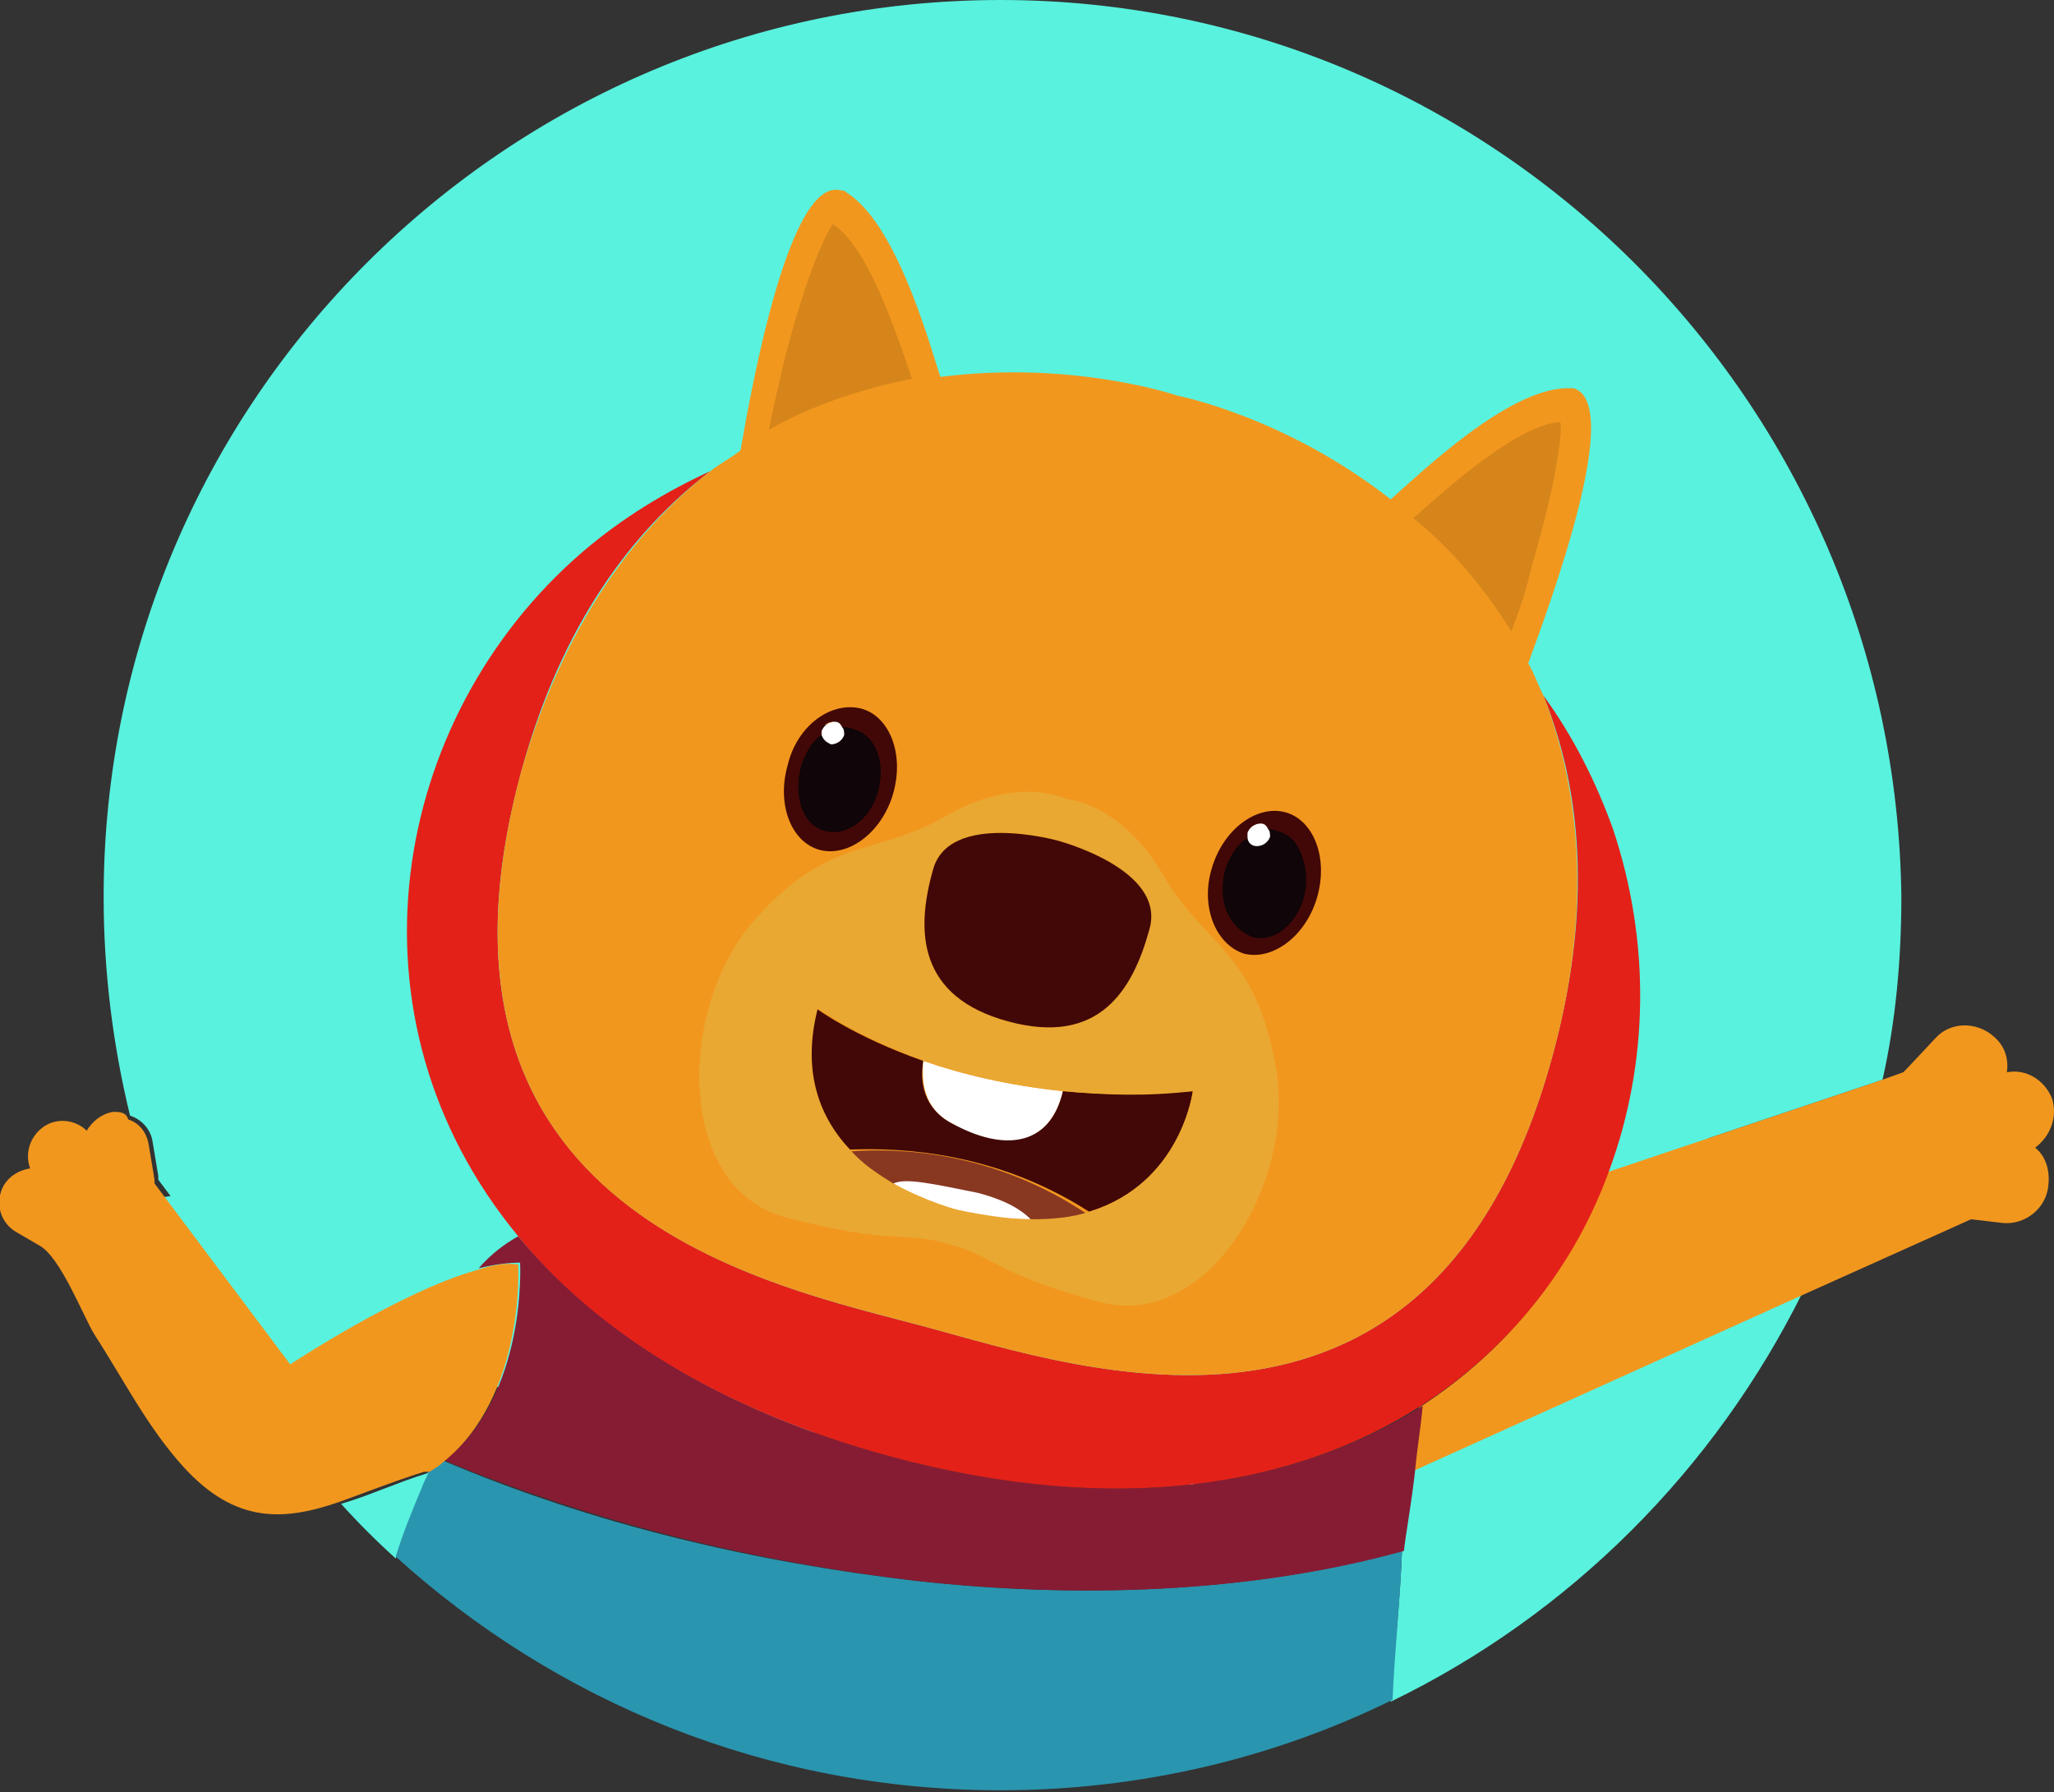
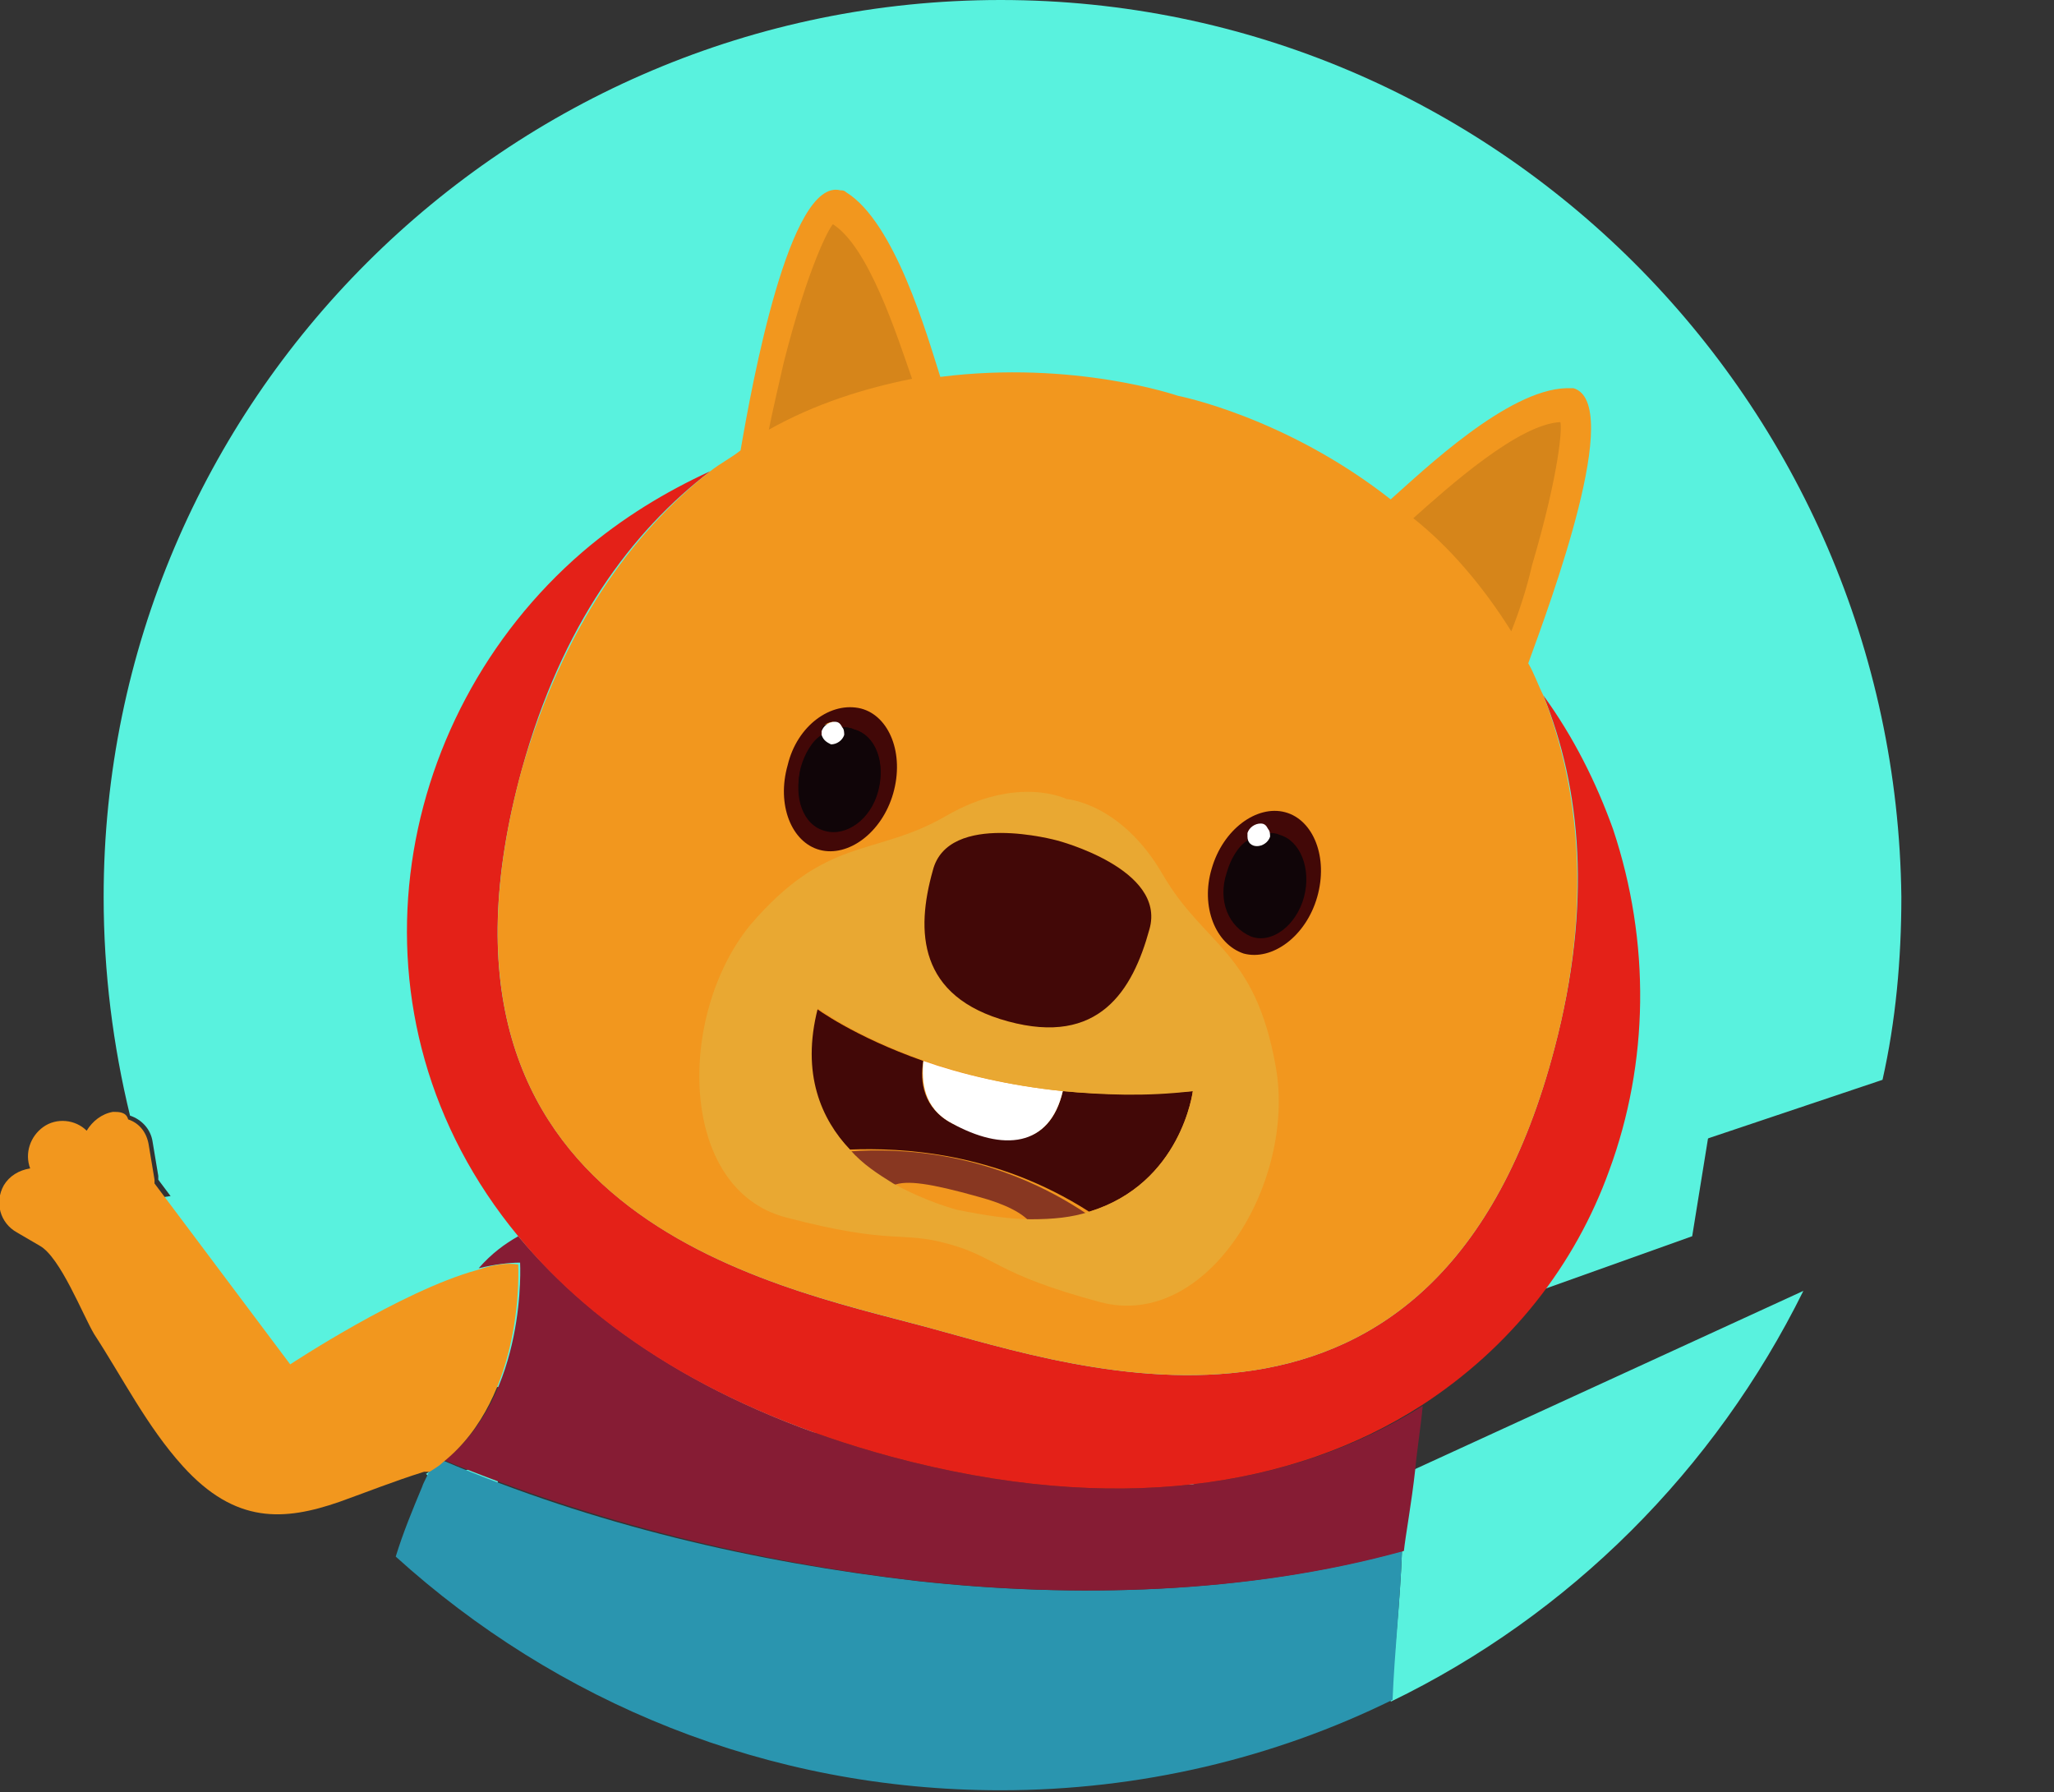
<svg xmlns="http://www.w3.org/2000/svg" version="1.1" id="레이어_1" x="0px" y="0px" viewBox="0 0 109 95.1" style="enable-background:new 0 0 109 95.1;" xml:space="preserve">
  <rect x="0" y="0" width="109" height="95.1" fill="#333333" stroke="none" />
  <style type="text/css">
	.st0{fill:#59F2DE;}
	.st1{fill:#F2971E;}
	.st2{fill:#2A95AF;}
	.st3{fill:#861C34;}
	.st4{fill:#E42118;}
	.st5{opacity:0.12;fill:#070102;}
	.st6{fill:#420807;}
	.st7{fill:#FFFFFF;}
	.st8{fill:#883721;}
	.st9{fill:#E9A832;}
	.st10{fill:#100508;}
</style>
  <polyline class="st0" points="30.4,27.9 40.9,8.7 48.4,7.6 55.4,16.9 69.2,20.1 80,19 87,21 90,33 87.9,37.5 92,52 89.8,65.6   74.4,71.1 63.3,78.8 43.1,76 26.4,73.6 16.7,75 10.6,69.7 7.6,63.7 18.1,62 21,43.8 24,30 30,28 " />
  <path class="st0" d="M74.4,82.3c-0.1,2.7-0.4,5.3-0.6,8c9.5-4.6,17.2-12.3,21.9-21.8L75,78C74.8,79.8,74.5,81.5,74.4,82.3z" />
  <path class="st0" d="M8.1,60.6l0.3,1.8c0,0.1,0,0.2,0,0.2l7.2,9.6c0,0,5.9-3.9,9.9-5c0.7-0.7,1.4-1.3,2.1-1.7  c-9.6-11.6-6.8-27.5,3.4-36.3c2-1.7,4.3-3.2,6.8-4.3c0.5-0.4,1.1-0.8,1.6-1.1c0.6-3.4,2.5-14.5,5.3-13.8c0.1,0,0.2,0.1,0.3,0.1  c2.6,1.6,4.3,7.5,5,9.8c7.1-0.9,12.6,1,12.6,1s5.7,1.1,11.4,5.5c1.7-1.6,6.2-5.8,9.3-5.9c0.1,0,0.3,0,0.4,0  c2.7,0.7-1.1,11.3-2.4,14.6c0.3,0.6,0.6,1.2,0.8,1.8c1.6,2.2,2.8,4.6,3.7,7.1c2,5.9,1.9,12.3-0.2,18.1l14.3-4.8c0.7-3.1,1-6.4,1-9.7  C100.6,21.3,79.3,0,53.1,0S5.5,21.3,5.5,47.6c0,4,0.5,7.9,1.4,11.6C7.5,59.4,8,59.9,8.1,60.6z" />
-   <path class="st0" d="M22.8,78.1c-0.1,0-0.1,0.1-0.2,0.1c-1.6,0.5-3.1,1.2-4.5,1.6c0.9,1,1.9,2,2.9,2.9c0.5-1.3,0.9-2.5,1.4-3.7  C22.5,78.7,22.7,78.4,22.8,78.1z" />
-   <path class="st1" d="M108,60.9c0.8-0.6,1.2-1.6,0.9-2.6c-0.4-1-1.4-1.6-2.4-1.4c0.1-0.7-0.1-1.4-0.7-1.9c-0.9-0.8-2.3-0.8-3.1,0.1  l-1.5,1.6c-0.1,0.1-0.1,0.1-0.2,0.2l-1.4,0.5l-14.3,4.8c-1.8,5-5.2,9.4-10,12.5c-0.1,1.1-0.2,2.3-0.4,3.4l20.8-9.4l8.9-4l1.7,0.2  c1.2,0.1,2.3-0.8,2.4-2C108.8,62,108.5,61.3,108,60.9z" />
+   <path class="st0" d="M22.8,78.1c-0.1,0-0.1,0.1-0.2,0.1c0.9,1,1.9,2,2.9,2.9c0.5-1.3,0.9-2.5,1.4-3.7  C22.5,78.7,22.7,78.4,22.8,78.1z" />
  <path class="st2" d="M74.4,82.3c-8.3,2.3-17.5,2.5-25.7,1.6c-8.7-1-17.2-3-25.2-6.4c-0.2,0.2-0.5,0.4-0.7,0.5  c-0.1,0.3-0.3,0.6-0.4,0.9c-0.5,1.2-1,2.4-1.4,3.7c8.5,7.7,19.7,12.4,32.1,12.4c7.4,0,14.5-1.7,20.8-4.8C74,87.7,74.3,85,74.4,82.3  C74.4,82.3,74.4,82.3,74.4,82.3z" />
  <path class="st3" d="M47.3,77.3c-9.2-2.5-15.6-6.7-19.8-11.7c-0.7,0.4-1.4,0.9-2.1,1.7c0.8-0.2,1.6-0.3,2.2-0.3c0,0,0.4,7-4,10.5  c8,3.3,16.5,5.4,25.2,6.4c8.2,0.9,17.4,0.7,25.7-1.6c0,0,0,0,0,0c0.1-0.9,0.4-2.5,0.6-4.3c0.1-1.1,0.3-2.3,0.4-3.4  C68.7,78.9,59.2,80.5,47.3,77.3z" />
  <path class="st4" d="M85.6,44c-0.9-2.5-2.1-4.9-3.7-7.1c2,4.9,2.6,11.1,0.6,18.7c-6.2,23.7-25.2,17-33.4,14.8  c-8.2-2.2-27.9-6-21.4-29.6c2.1-7.6,5.8-12.6,10-15.8c-2.4,1.1-4.7,2.5-6.8,4.3c-10.2,8.8-13,24.7-3.4,36.3  c4.1,5,10.6,9.2,19.8,11.7c11.9,3.2,21.4,1.6,28.1-2.7c4.8-3.1,8.2-7.5,10-12.5C87.5,56.4,87.6,50,85.6,44z" />
  <path class="st1" d="M81.1,35.2c1.2-3.3,5.1-13.8,2.4-14.6c-0.1,0-0.2,0-0.4,0c-3.1,0.1-7.5,4.3-9.3,5.9C68.2,22.1,62.5,21,62.5,21  s-5.5-1.9-12.6-1c-0.7-2.2-2.4-8.2-5-9.8c-0.1-0.1-0.2-0.1-0.3-0.1c-2.7-0.7-4.7,10.3-5.3,13.8c-0.5,0.4-1.1,0.7-1.6,1.1  c-4.2,3.3-7.8,8.3-10,15.8C21.2,64.5,41,68.2,49.1,70.4c8.2,2.2,27.2,8.9,33.4-14.8c2-7.6,1.3-13.8-0.6-18.7  C81.6,36.3,81.4,35.7,81.1,35.2z" />
  <path class="st1" d="M44.2,11.9c-0.2,0.2-1.3,2.2-2.6,7.3c-0.3,1.3-0.6,2.6-0.8,3.6c2.5-1.4,5.1-2.2,7.6-2.7  C47.6,17.8,46.1,13.1,44.2,11.9z" />
  <path class="st5" d="M44.2,11.9c-0.2,0.2-1.3,2.2-2.6,7.3c-0.3,1.3-0.6,2.6-0.8,3.6c2.5-1.4,5.1-2.2,7.6-2.7  C47.6,17.8,46.1,13.1,44.2,11.9z" />
  <path class="st1" d="M80.2,33.5c0.4-1,0.8-2.2,1.1-3.5c1.5-5.1,1.6-7.4,1.5-7.6c-2.2,0.1-5.9,3.4-7.8,5.1  C76.9,29,78.7,31.1,80.2,33.5z" />
  <path class="st5" d="M80.2,33.5c0.4-1,0.8-2.2,1.1-3.5c1.5-5.1,1.6-7.4,1.5-7.6c-2.2,0.1-5.9,3.4-7.8,5.1  C76.9,29,78.7,31.1,80.2,33.5z" />
  <path class="st6" d="M57.8,64.3c4.9-1.5,5.5-6.4,5.5-6.4c-2.5,0.2-4.8,0.2-6.9,0c-0.7,3-3.1,3.1-5.9,1.7c-1.5-0.8-1.7-2.2-1.5-3.3  c-3.7-1.3-5.7-2.8-5.7-2.8c-0.8,3.5,0.2,5.9,1.8,7.5C47.8,60.9,52.8,61.1,57.8,64.3z" />
  <path class="st7" d="M50.5,59.6c2.7,1.5,5.2,1.3,5.9-1.7C53.5,57.6,51,57,49,56.3C48.9,57.4,49,58.8,50.5,59.6z" />
  <path class="st8" d="M45.1,61.1c0.7,0.7,1.5,1.3,2.3,1.8c0.7-0.3,2-0.1,4.5,0.6c1.5,0.4,2.4,0.9,2.8,1.4c1.2,0,2.2-0.1,3.1-0.4  C52.8,61.1,47.8,60.9,45.1,61.1z" />
-   <path class="st7" d="M47.4,62.8c1.8,1,3.4,1.4,3.4,1.4c1.5,0.4,2.8,0.5,3.9,0.5c-0.5-0.5-1.3-1-2.8-1.4  C49.4,62.8,48.1,62.5,47.4,62.8z" />
  <path class="st9" d="M41.7,64.6c5.7,1.5,6.1,0.7,8.6,1.4c2.6,0.7,2.5,1.6,8.1,3.1c5.7,1.5,10.4-6.4,9.3-12.5  c-1.1-6.2-3.8-6.4-6-10.2c-2.2-3.8-5.1-4-5.1-4s-2.6-1.3-6.4,0.9c-3.8,2.2-6.3,1-10.4,5.8C35.9,53.9,36,63.1,41.7,64.6z M49.5,46.2  c0.9-3.2,6.6-1.6,6.6-1.6s5.8,1.5,4.9,4.7c-0.9,3.2-2.7,6.2-7.5,4.9C48.7,52.9,48.6,49.4,49.5,46.2z M43.4,53.5c0,0,2,1.5,5.7,2.8  c2,0.7,4.4,1.3,7.3,1.6c2.1,0.2,4.4,0.3,6.9,0c0,0-0.6,4.9-5.5,6.4c-0.9,0.3-1.9,0.4-3.1,0.4c-1.1,0-2.4-0.2-3.9-0.5  c0,0-1.6-0.4-3.4-1.4c-0.8-0.5-1.6-1-2.3-1.8C43.6,59.4,42.5,57,43.4,53.5z" />
  <path class="st6" d="M53.5,54.2c4.8,1.3,6.6-1.6,7.5-4.9c0.9-3.2-4.9-4.7-4.9-4.7s-5.8-1.6-6.6,1.6C48.6,49.4,48.7,52.9,53.5,54.2z" />
  <path class="st10" d="M68.9,44.1c0,0,0.7,0.7,0.7,1.5s-0.3,2.3-0.8,3.4c-0.6,1.4-2.9,1.3-3.5,0.3c0,0-0.9-1.5-0.8-2.4  c0.1-0.8,1.2-2.6,1.2-2.6S67.5,42.7,68.9,44.1z" />
  <path class="st1" d="M22.8,78.1c0.3-0.2,0.5-0.3,0.7-0.5c4.4-3.5,4-10.5,4-10.5c-0.6-0.1-1.3,0-2.2,0.3c-4,1.1-9.9,5-9.9,5l-7.2-9.6  c0-0.1,0-0.2,0-0.2l-0.3-1.8c-0.1-0.7-0.5-1.2-1.1-1.4C6.7,59,6.3,59,6,59c-0.6,0.1-1.1,0.5-1.4,1C4,59.4,3,59.3,2.3,59.8  c-0.7,0.5-1,1.4-0.7,2.2c-0.6,0.1-1.1,0.4-1.4,0.9c-0.5,0.9-0.2,2,0.7,2.5l1.2,0.7c1.1,0.6,2.3,3.7,2.9,4.7c1.5,2.3,2.8,4.9,4.7,7  c2.8,3.1,5.4,2.9,8.3,1.9c1.4-0.5,2.9-1.1,4.5-1.6C22.7,78.1,22.7,78.1,22.8,78.1z" />
  <g>
    <path class="st6" d="M66,50.6c1.5,0.4,3.3-0.9,3.9-3c0.6-2.1-0.2-4.1-1.7-4.5c-1.5-0.4-3.3,0.9-3.9,3C63.7,48.1,64.5,50.1,66,50.6z    M65.1,46.3c0.2-0.7,0.6-1.4,1.1-1.7c0-0.1,0-0.2,0-0.2c0-0.3,0.3-0.6,0.7-0.5c0.2,0,0.3,0.1,0.4,0.3c0.2,0,0.4,0,0.6,0.1   c1.1,0.3,1.7,1.8,1.3,3.3c-0.4,1.5-1.7,2.5-2.8,2.1C65.2,49.2,64.6,47.8,65.1,46.3z" />
-     <path class="st10" d="M66.3,49.5c1.1,0.3,2.4-0.6,2.8-2.1c0.4-1.5-0.1-3-1.3-3.3c-0.2-0.1-0.4-0.1-0.6-0.1c0.1,0.1,0.1,0.2,0.1,0.4   c0,0.3-0.3,0.5-0.7,0.5c-0.2,0-0.4-0.2-0.5-0.4c-0.5,0.4-0.9,1-1.1,1.7C64.6,47.8,65.2,49.2,66.3,49.5z" />
    <path class="st7" d="M66.7,44.9c0.3,0,0.6-0.2,0.7-0.5c0-0.1,0-0.3-0.1-0.4c-0.1-0.2-0.2-0.3-0.4-0.3c-0.3,0-0.6,0.2-0.7,0.5   c0,0.1,0,0.2,0,0.2C66.2,44.7,66.4,44.9,66.7,44.9z" />
  </g>
  <path class="st10" d="M43.1,38.7c0,0-1.2,1.4-1.1,2.6c0.1,1.3,1,2.8,1.2,2.8s0.5,0.7,1.6-0.2c1.1-0.9,2-1,2.2-2.4  c0.2-1.4-0.5-2.9-0.5-2.9L46,38.1L45.1,38L43.1,38.7z" />
  <path class="st6" d="M41.8,40.6c-0.6,2.1,0.2,4.1,1.7,4.5c1.5,0.4,3.3-0.9,3.9-3c0.6-2.1-0.2-4.1-1.7-4.5  C44.1,37.2,42.3,38.5,41.8,40.6z M46.6,41.9c-0.4,1.5-1.7,2.5-2.8,2.1c-1.1-0.3-1.7-1.8-1.3-3.3c0.2-0.7,0.6-1.4,1.1-1.7  c0-0.1,0-0.2,0-0.2c0-0.3,0.3-0.5,0.7-0.5c0.2,0,0.3,0.1,0.4,0.3c0.2,0,0.4,0,0.6,0.1C46.4,39,47,40.4,46.6,41.9z" />
  <path class="st10" d="M44.7,38.6c0.1,0.1,0.1,0.2,0.1,0.4c0,0.3-0.3,0.5-0.7,0.5c-0.2,0-0.4-0.2-0.5-0.4c-0.5,0.4-0.9,1-1.1,1.7  c-0.4,1.5,0.1,3,1.3,3.3c1.1,0.3,2.4-0.6,2.8-2.1c0.4-1.5-0.1-3-1.3-3.3C45.1,38.6,44.9,38.6,44.7,38.6z" />
  <path class="st7" d="M44.1,39.5c0.3,0,0.6-0.2,0.7-0.5c0-0.1,0-0.3-0.1-0.4c-0.1-0.2-0.2-0.3-0.4-0.3c-0.3,0-0.6,0.2-0.7,0.5  c0,0.1,0,0.2,0,0.2C43.7,39.3,43.9,39.4,44.1,39.5z" />
</svg>